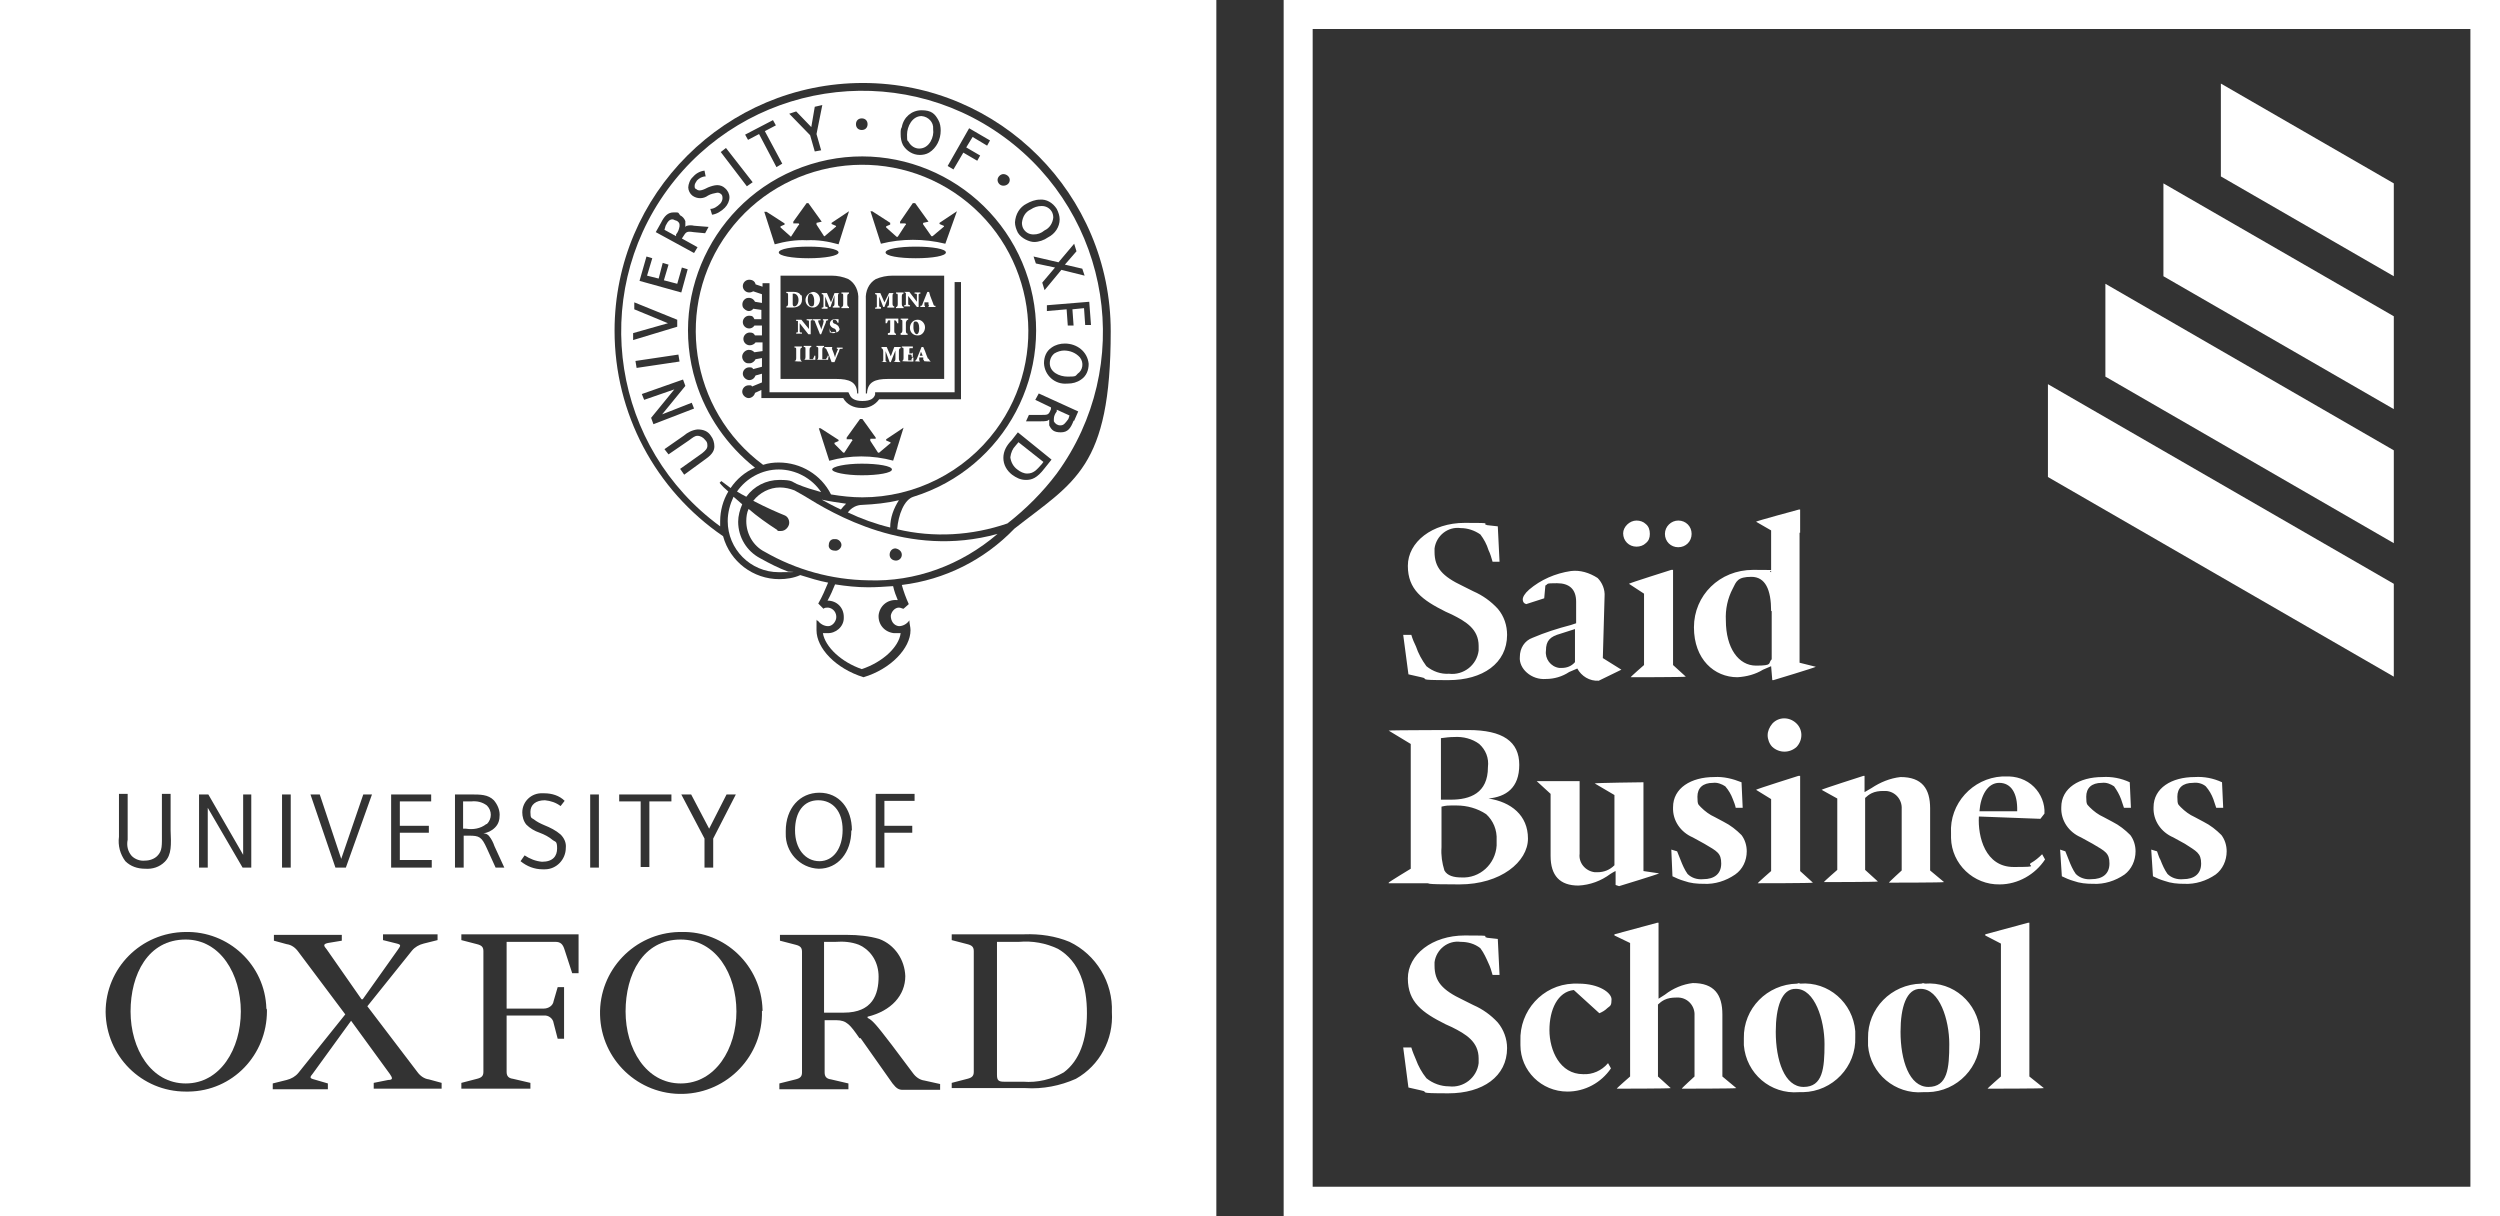
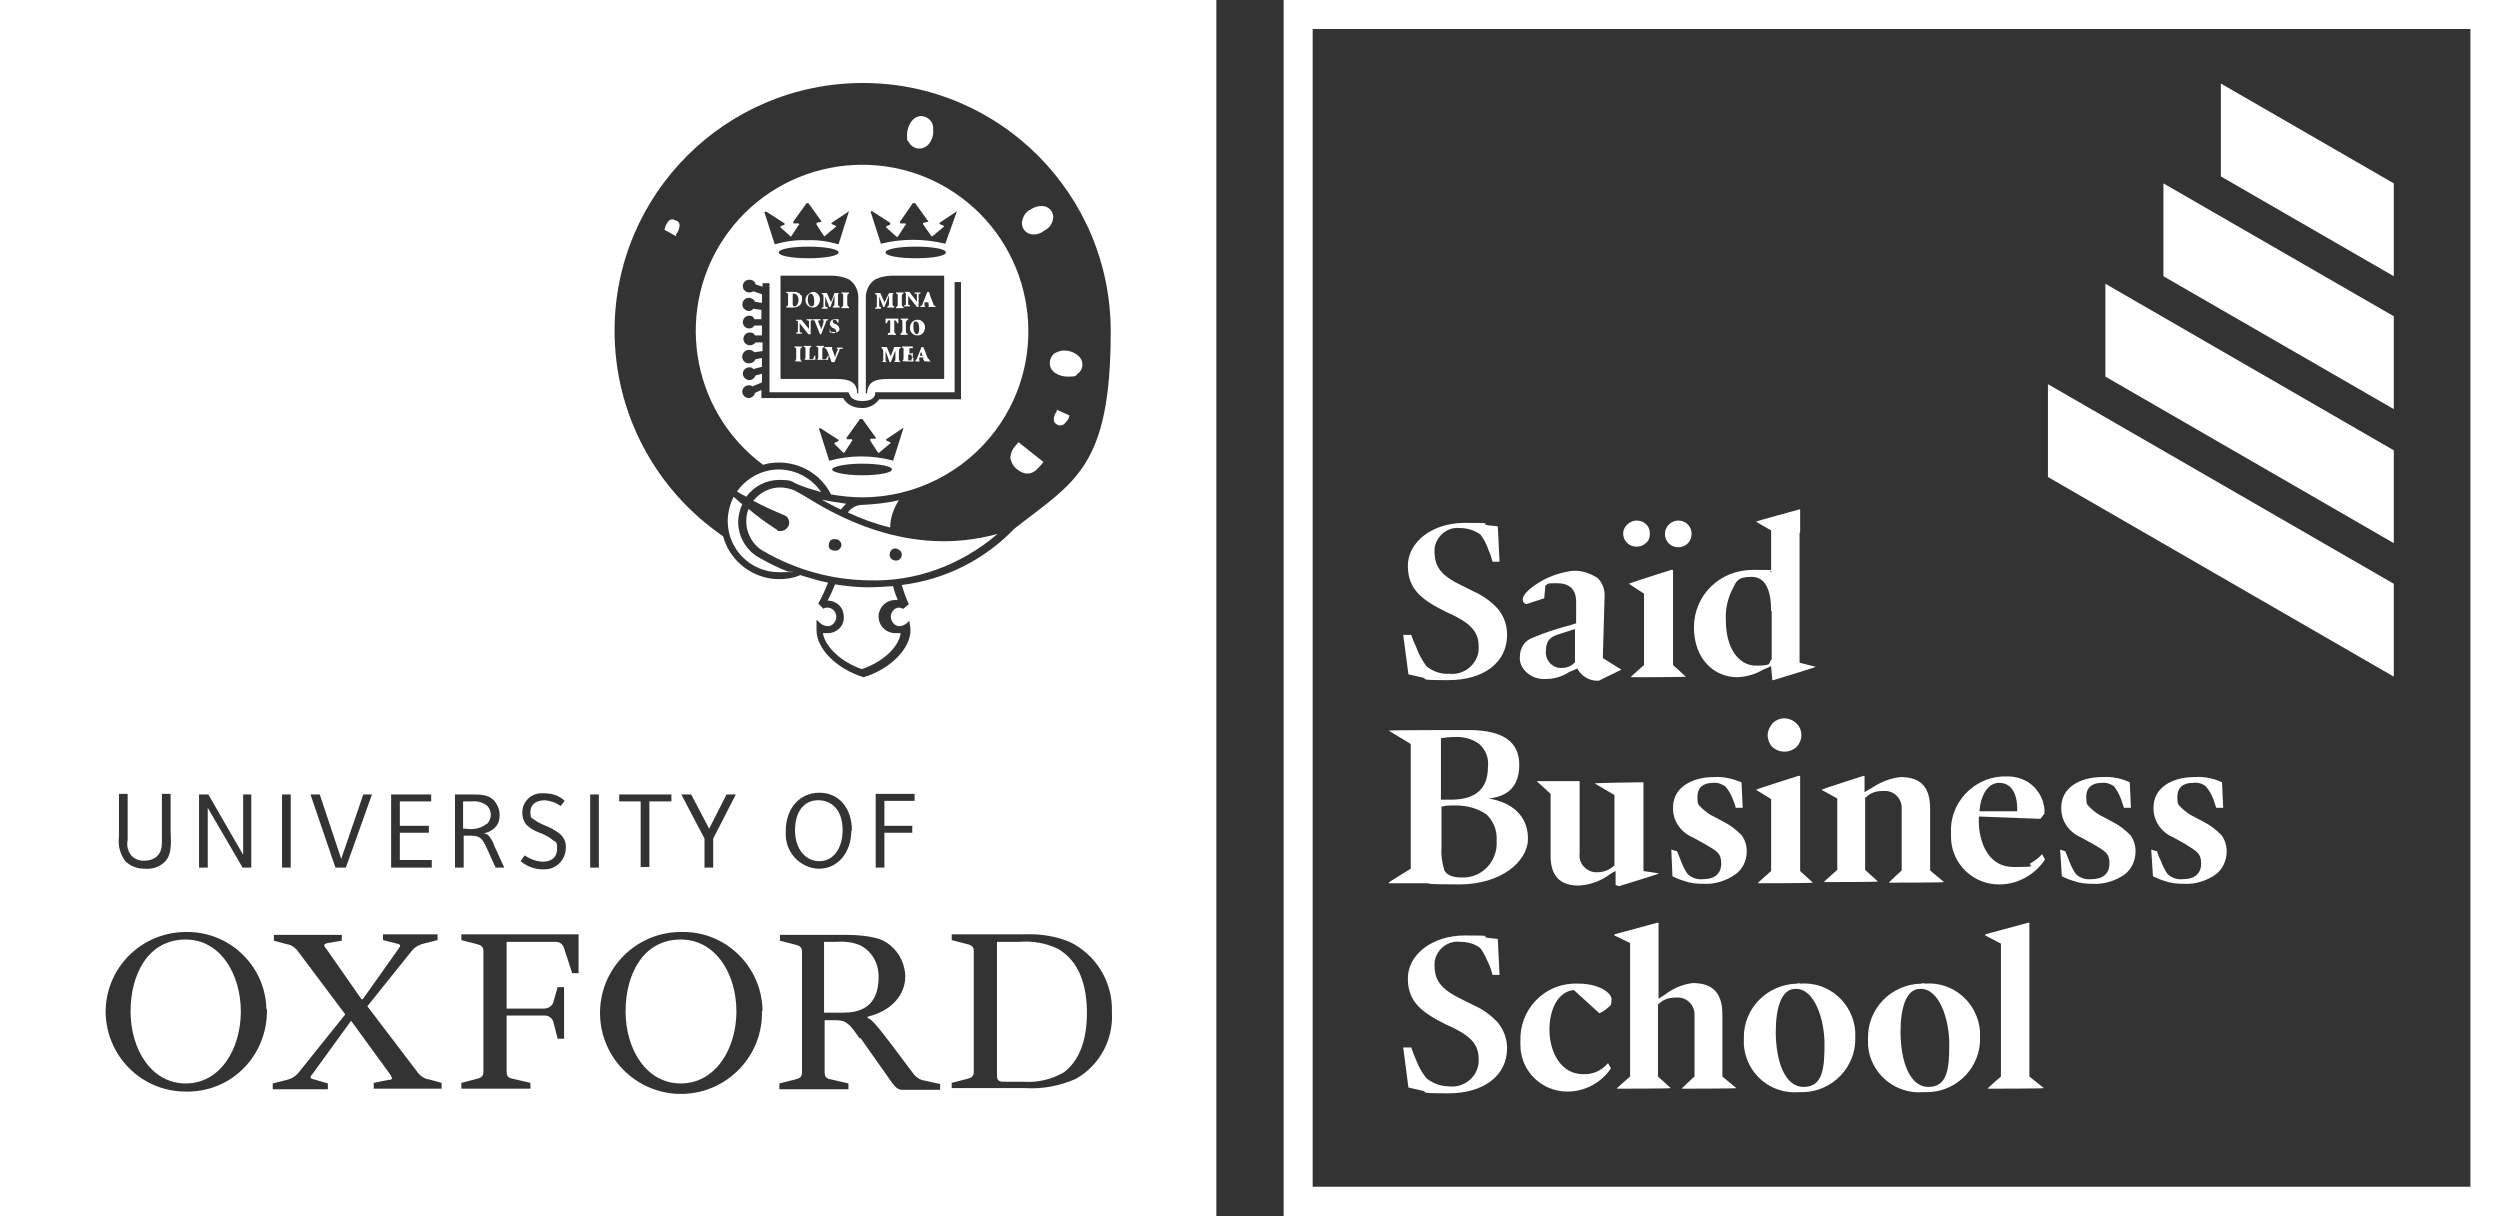
<svg xmlns="http://www.w3.org/2000/svg" id="katman_1" version="1.1" viewBox="0 0 430.8 209.6">
  <rect x="0" y="0" width="430.8" height="209.6" fill="#333333" stroke="none" />
  <defs>
    <style> .st0 { fill: #fff; } </style>
  </defs>
  <path class="st0" d="M32,161.9c-6.5,0-9.5,6-9.5,12.4s3.5,12.4,9.5,12.4,9.5-6,9.5-12.4-3.5-12.4-9.5-12.4Z" />
  <path class="st0" d="M151.4,168.3c0-2.4-1.2-4.5-3.4-5.5-1.3-.5-2.7-.6-4-.5h-2v12.2h3.4c5,0,6-3.2,6-6.2Z" />
  <path class="st0" d="M83.9,142c.9-.9.9-2.3,0-3.2-.8-.6-1.7-.8-2.7-.7h-1.4v4.7h.5c1.2.2,2.5,0,3.5-.8Z" />
  <path class="st0" d="M117.3,161.9c-6.5,0-9.5,6-9.5,12.4s3.5,12.4,9.5,12.4,9.6-6,9.6-12.4-3.5-12.4-9.6-12.4Z" />
  <path class="st0" d="M141.2,148.4c2.4,0,4-2.2,4-5.4s-1.7-5.1-4.2-5.1-4,2-4,5.2,1.8,5.3,4.2,5.3Z" />
  <path class="st0" d="M182.3,163.5c-2.1-1-4.4-1.4-6.7-1.2h-3.8v22.9c0,.9.2,1.2,1.2,1.2h3.3c2.5.2,4.9-.4,7-1.6,2.7-2,4-5.6,4-10.2s-1.2-8.9-5-11.1Z" />
  <path class="st0" d="M146.1,88.3c2.3,1.1,4.8,2,7.3,2.6,0-1.7.6-3.3,1.5-4.7-2.1.5-4.2.7-6.3.8-1,0-1.9.5-2.5,1.3Z" />
  <path class="st0" d="M144.9,87.8c.3-.4.6-.7.9-1-1.4-.2-2.8-.4-4.2-.7.9.5,2.2,1.2,3.3,1.7Z" />
  <path class="st0" d="M127,84.7c.5.3,1,.6,1.6.9,1.3-1.8,3.4-2.9,5.7-2.9s2.1.3,3,.7c1.4.6,2.8,1,4.2,1.4-1.6-2.4-4.4-3.9-7.3-3.9-2.9,0-5.6,1.5-7.2,3.8Z" />
  <path class="st0" d="M127.2,89.9c0-1,.3-2.1.7-3l-1.5-1.3c-.6,1.3-1,2.7-1,4.2,0,4.8,3.9,8.8,8.8,8.8s1.1-.1,1.6-.1c-1.6-.6-3.2-1.4-4.8-2.3-2.3-1.2-3.8-3.6-3.8-6.3Z" />
  <path class="st0" d="M0,0v209.6h209.6V0H0ZM148.7,14.3c23.6,0,42.7,19.2,42.7,42.8s-6.3,25.9-16.6,34c-5.2,5.4-12,8.8-19.4,9.7.3,1.1.7,2.2,1.2,3.3l-.9.8c-.2,0-.5-.2-.8-.2-.7,0-1.3.7-1.4,1.4,0,.9.5,1.7,1.4,1.8.7,0,1.4-.4,1.8-1,0,.6.2,1.1.2,1.7,0,3.1-3.4,6.7-8.1,8.1-4.8-1.5-8.1-5-8.1-8.1s0-1.2.2-1.7c.4.6,1.1,1,1.8,1,.7,0,1.3-.7,1.4-1.4.1-.9-.5-1.7-1.4-1.8-.3,0-.6,0-.8.2l-.9-.9c.7-1.2,1.2-2.4,1.7-3.6-1.6-.3-3.2-.8-4.8-1.3-1.1.5-2.4.7-3.6.7-4.5,0-8.5-3-9.7-7.4-11.7-8-18.7-21.2-18.7-35.4,0-23.6,19.2-42.7,42.8-42.7ZM157.2,142.3v1.2h-4.8v6h-1.5v-12.7h6.7v1.2h-5.2v4.3h4.8ZM146.7,143.1c0,3.8-2.3,6.6-5.6,6.6h0c-3.3-.1-5.8-2.9-5.7-6.1v-.4c0-3.9,2.4-6.6,5.8-6.6s5.6,2.7,5.6,6.5ZM117.4,136.9h1.7l3.1,5.9,3-5.9h1.6l-3.9,7.6v5h-1.5v-5l-4-7.6ZM106.7,138.1v-1.2h9v1.2h-3.8v11.3h-1.5v-11.3h-3.7ZM95.3,144.8c-.7-.6-1.5-1-2.3-1.3-.9-.3-1.7-.8-2.3-1.4-.5-.6-.7-1.4-.7-2.1,0-1.9,1.6-3.4,3.5-3.3h.3c1.3,0,2.6.4,3.5,1.3l-.7.9c-.8-.6-1.7-.9-2.7-1-1.6,0-2.5.8-2.5,2s.2,1,.6,1.3c.5.4,1.1.7,1.8,1,1,.4,2,.9,2.8,1.6.6.6,1,1.4.9,2.3,0,2-1.6,3.7-3.6,3.7h-.4c-1.4,0-2.7-.5-3.8-1.4l.7-1c.9.6,1.9,1,3,1.1,1.9,0,2.6-1,2.6-2.3s-.3-1.1-.7-1.4ZM67.4,149.5v-12.6h6.9v1.2h-5.4v4.2h5v1.2h-5v4.7h5.5v1.3h-7ZM55.1,136.9l3.7,11.1,3.8-11.1h1.5l-4.5,12.6h-1.8l-4.3-12.6h1.6ZM48.6,136.9h1.5v12.6h-1.5v-12.6ZM34.3,136.9h1.6l6,10.4v-10.4h1.4v12.6h-1.5l-6-10.3v10.3h-1.5v-12.6ZM20.5,144.2v-7.4h1.5v7.9c-.2,1,0,2,.7,2.8.6.6,1.5.9,2.3.8.8,0,1.6-.3,2.1-.8.9-.9.8-1.8.8-4v-6.7h1.5v6.3c.1,2.4.2,4.2-1,5.4-.9.9-2.1,1.3-3.4,1.2-1.3,0-2.5-.4-3.4-1.3-.9-1.2-1.3-2.7-1.1-4.2ZM32.5,188.1h-.5c-7.6,0-13.7-6.1-13.8-13.7,0-7.6,6.1-13.7,13.7-13.8,7.5-.2,13.8,5.7,14,13.2.1.1.1.2.1.4,0,7.6-5.9,13.8-13.5,13.9ZM76.1,187.6h-11.7v-1l2.5-.5c.9,0,.7-.4.3-1l-6.7-9.2-6.6,9.1c-.5.6-.6.8.2,1l2.4.7v1h-9.5v-1l2.4-.6c.8-.2,1.5-.6,2-1.2l8.1-10.1-8.1-10.8c-.5-.7-1.2-1.2-2-1.3l-2.2-.6v-1h11.7v1l-2.4.4c-.9.2-.7.5-.2,1.1l6,8.6h.2l6.1-8.6c.4-.6.6-.8-.2-1l-2.4-.6v-1h9.4v1l-2.4.6c-.8.2-1.5.6-2,1.2l-7.7,9.6,8.6,11.3c.5.7,1.2,1.2,2,1.3l2.2.6v1ZM78.4,136.9h2.7c1.7,0,3,0,4,1,.6.7,1,1.6,1,2.5s-.2,1.6-.8,2.2-1.3.9-2,1c.4,0,.8.2,1,.5.4.5.7,1.1.9,1.7l1.7,3.7h-1.5s-1.5-3.3-1.5-3.3c-.9-2-1.3-2.2-3.1-2.2h-.9v5.5h-1.5v-12.6ZM99.7,167.7h-1.1l-1.3-4c-.3-1-.7-1.4-1.6-1.4h-8.4v11.5h6.4c.8,0,1.6-.5,1.7-1.3l.7-2.4h1.1v8.9h-1.1l-.7-2.7c-.1-.8-.9-1.4-1.7-1.3h-6.4v9.7c0,.7.3,1.1,1.1,1.2l3,.7v1h-11.9v-1l2.7-.7c.8-.2,1.1-.5,1.1-1.2v-20.8c0-.7-.3-1-1.1-1.2l-2.7-.7v-1h20.2v6.7ZM103.2,149.5h-1.5v-12.6h1.5v12.6ZM131.3,174.2c.2,7.7-5.9,14.1-13.6,14.3s-14.1-5.9-14.3-13.6c-.2-7.7,5.9-14.1,13.6-14.3h.4c7.5-.2,13.8,5.8,14,13.4,0,0,0,.1,0,.2ZM162,187.8h-6.4c-.7,0-1.1-.2-1.8-1.1l-5.5-7.8h-.2c-1.6-2.3-2.2-3.1-4-3.1h-2v9c0,.7.3,1.1,1.1,1.2l3,.7v1h-11.9v-1l2.8-.7c.8-.2,1.1-.5,1.1-1.2v-20.8c0-.7-.3-1-1.1-1.2l-2.7-.7v-1h11.6c1.9,0,3.8.2,5.5.7,2.7,1,4.4,3.6,4.5,6.4,0,3.3-2.4,6-6.5,7v.2c.8.4,1.3.9,4.2,4.7l3.6,4.8c.5.7,1.2,1.2,2,1.3l2.7.6v1ZM185.4,185.9c-2.7,1.2-5.7,1.8-8.7,1.6h-12.7v-.9l2.7-.7c.8-.2,1.1-.5,1.1-1.2v-20.8c0-.7-.3-1-1.1-1.2l-2.7-.7v-1h12.5c2.7-.1,5.4.3,7.8,1.3,4.6,2.2,7.5,7,7.3,12.1.3,4.7-2.1,9.2-6.2,11.5Z" />
  <path class="st0" d="M149.6,101.2c-1.9,0-3.8-.2-5.7-.5-.4,1-.8,1.9-1.3,2.8,1.6,0,2.8,1.2,2.8,2.8v.2c0,1.5-1.4,2.7-2.9,2.6h-.7c.4,2.4,3.2,5,6.7,6.2,3.6-1.2,6.4-3.8,6.7-6.2h-1.2c-1.6-.2-2.7-1.5-2.6-3.1.2-1.6,1.5-2.7,3.1-2.6h.2c-.3-.7-.6-1.5-.8-2.4-1.4.1-2.9.2-4.3.2Z" />
  <path class="st0" d="M425.7,5v199.5h-199.5V5h199.5M430.8,0h-209.6v209.6h209.6V0Z" />
  <path class="st0" d="M352.9,82.2l59.6,34.4v-16l-59.6-34.4s0,16,0,16ZM362.8,64.9l49.7,28.7v-16l-49.7-28.7v16ZM372.8,47.6l39.7,22.9v-16l-39.7-22.9v16ZM382.7,14.4v16l29.8,17.2v-16s-29.8-17.2-29.8-17.2Z" />
  <path class="st0" d="M241.8,109.4h1.4c.2.7.5,1.4.8,2,.4,1.2,1,2.3,1.8,3.4,1.1.9,2.5,1.4,3.9,1.3,2.5.3,4.8-1.5,5.1-4v-.8c0-2.9-2.2-4.2-4.6-5.4l-1.1-.5c-4-2-6.5-3.8-6.5-7.9s4.2-7.4,9.8-7.4,2.6.1,3.9.4l1.8.2.3,6.1h-1.2c-.2-.7-.4-1.4-.7-2-.3-1-.8-1.9-1.4-2.7-1-.7-2.2-1.1-3.4-1.1-2.2-.3-4.2,1.3-4.5,3.5v.6c0,2.7,1.3,4.2,4.9,5.9l1.8.9c1.6.7,3,1.7,4.2,3,1.1,1.3,1.6,2.9,1.6,4.5,0,4.9-4.2,7.8-10.1,7.8s-3.1-.2-4.7-.5l-2.2-.5-.9-6.8ZM275.5,117.3c-1.6.1-3-.8-3.7-2.1l-1.4.6c-1.2.8-2.6,1.2-4,1.2-1.2.1-2.4-.3-3.3-1.1-.8-.7-1.3-1.7-1.2-2.7,0-1.5.8-2.8,2.2-3.3,2.1-.9,4.3-1.6,6.6-2.2l.9-.3v-3.7c0-2.2-1.2-3.2-3.3-3.2s-1.4.1-2,.4l-.2,2.2-3.1,1c-.4-.1-.6-.4-.6-.8s.3-1,1.1-1.7c2-1.7,4.5-2.8,7.2-3.2,1.6-.2,3.2.3,4.6,1.2.8.8,1.3,2,1.2,3.2l-.3,10.6,3.2,2-3.9,1.9ZM268.9,109.2c-1.8.5-2.5,1.2-2.5,2.9-.2,1.4.8,2.8,2.3,3h.4c.9,0,1.7-.3,2.3-1v-5.7l-2.5.8ZM282,89.7c.6,0,1.2.2,1.6.6.5.4.7,1,.7,1.7s-.2,1.2-.7,1.6c-.4.4-1,.6-1.6.6-1.3,0-2.3-1-2.3-2.3,0-1.1,1.1-2.2,2.3-2.2ZM280.7,100.6h0c0-.1,7.3-2.4,7.3-2.4h.3v16.4l2.2,2h0c0,.1-9.5.1-9.5.1h0c0-.1,2.3-2.1,2.3-2.1v-12.3l-2.6-1.7ZM289.2,89.7c1.3,0,2.3,1,2.3,2.3s-1,2.3-2.3,2.3h0c-1.3,0-2.3-1-2.3-2.3s1.1-2.3,2.3-2.3ZM310.1,91.8v22.4l2.8.7h0c0,.1-7.3,2.3-7.3,2.3h-.2l-.2-2.4-1.4.6c-1.3.8-2.8,1.2-4.4,1.3-4,0-7.5-3.1-7.5-8.6s4.4-9.9,10.2-9.9,2.1.1,3.1.4v-7.2l-2.6-1.5h0c0-.1,7.4-2.1,7.4-2.1h.2v4ZM305.2,105.3c0-3.7-1-5.9-3.4-5.9s-2.6.8-3.2,2c-.9,1.7-1.3,3.6-1.2,5.5,0,4.8,2.2,7.8,5.2,7.8s2-.4,2.7-1.1v-8.3h-.1ZM239.3,152.1h0c0-.1,3.8-2.4,3.8-2.4v-21.5l-3.8-2.3h0c0-.1,13.7-.1,13.7-.1,6,0,8.8,2,8.8,6s-2.3,5.5-5.3,5.8c3.9.6,6.8,2.9,6.8,6.9s-4.7,7.9-11.8,7.9-4.5-.2-5.8-.2h-6.4ZM254.9,128.2c-1.2-.9-2.8-1.3-4.3-1.2-.8,0-1.5.1-2.3.2v10.6h1.7c3.3,0,6.4-1.1,6.4-5.6.2-1.6-.4-3-1.5-4h0ZM256.1,140.3c-1.5-1-3.3-1.5-5.1-1.5s-1.7,0-2.6.2v7c-.1,1.4.1,2.7.5,4,.5.9,1.6,1.2,2.9,1.2,3.2.2,5.9-2.3,6.1-5.5v-.9c.1-1.8-.6-3.4-1.8-4.5h0ZM285.9,150.5h0c0,.1-6.9,2.2-6.9,2.2l-.6-.2v-2.4c-.1,0-.9.5-.9.5-1.6,1.2-3.5,1.9-5.5,2-3.2,0-4.8-1.7-4.8-5.1v-10.7l-2.4-2.2h7.4c0-.1,0,12.5,0,12.5-.2,1.6,1,3,2.6,3.2h.5c1.1,0,2.1-.4,2.9-1.2v-12.1l-3.4-2h0c0-.1,8.4-.2,8.4-.2v15.3l2.7.4ZM289,146.7c.2.5.4,1,.6,1.5.3.8.7,1.7,1.2,2.4.7.7,1.7,1,2.7.9,1.9,0,3.1-.9,3.1-2.7s-.7-2.1-2.9-3.4l-2-1.1c-2.1-.9-3.5-2.9-3.4-5.2,0-3.3,3.1-5.2,7.1-5.2,1.6-.1,3.2.3,4.7.9l.2,4.4h-1.2c-.1-.5-.3-1-.5-1.5-.3-.8-.7-1.5-1.3-2.2-.6-.4-1.4-.7-2.1-.6-1.8,0-2.7.9-2.7,2.4s.2,1.3.6,1.8c.7.7,1.5,1.3,2.4,1.7l1.5.8c1.2.6,2.2,1.4,3.1,2.3.6.8.9,1.8.9,2.8,0,1.6-.7,3.1-2,4-1.6,1.1-3.5,1.7-5.4,1.6-1.2,0-2.3-.1-3.4-.5-.7-.2-1.4-.5-2-.8l-.2-4.6,1,.3ZM302.6,136.1h0c0-.1,7.3-2.4,7.3-2.4h.3v16.4l2.2,2h0c0,.1-9.5.1-9.5.1h0c0-.1,2.3-2.1,2.3-2.1v-12.4l-2.6-1.6ZM305.4,124.7c1.1-1.2,2.9-1.2,4.1-.1,1.2,1.1,1.2,2.9.1,4.1h0c-1.2,1.1-3,1.1-4.2,0-.5-.5-.8-1.3-.8-2,0-.7.3-1.4.8-2ZM313.9,136.1h0c0-.1,7.2-2.4,7.2-2.4h.2v2.8l1.2-.7c1.5-1,3.2-1.7,5-1.9,3.7,0,5.1,2,5.1,5.4v10.7l2.4,2h0c0,.1-9.5.1-9.5.1h0c0-.1,2.2-2.1,2.2-2.1v-10.6c.1-1.6-1.1-3-2.7-3.1h-.5c-.7,0-1.4.1-2,.4-.4.2-.8.5-1.1.8v12.4l2.2,2h0c0,.1-9.3.1-9.3.1h0c0-.1,2.3-2.1,2.3-2.1v-12.3l-2.7-1.5ZM351.6,141.1l-10.6-.4c-.2,3.5,1.1,8.7,6,8.7s2.1-.2,3-.7c.7-.4,1.3-.9,1.9-1.5l.5.9c-1.7,2.6-4.7,4.3-7.8,4.3-4.5.1-8.3-3.5-8.4-8v-.8c-.3-5.1,3.7-9.5,8.8-9.8h.5c1.9-.1,3.7.5,5,1.8,1.2,1.2,1.9,2.9,1.8,4.6l-.7.9ZM347.6,139.8c.1-3.2-1.1-4.9-3.1-4.9s-3.2,2.2-3.4,4.9h6.5ZM355.9,146.7c.2.5.4,1,.6,1.5.3.8.7,1.7,1.2,2.4.7.7,1.7,1,2.7.9,1.9,0,3.1-.9,3.1-2.7s-.7-2.1-2.9-3.4l-2-1.1c-2.1-.9-3.5-2.9-3.4-5.2,0-3.3,3.1-5.2,7.1-5.2,1.6-.1,3.2.2,4.7.9l.2,4.4h-1.2c-.2-.5-.3-1-.5-1.5-.3-.8-.7-1.5-1.2-2.2-.6-.4-1.3-.7-2.1-.6-1.8,0-2.7.9-2.7,2.4s.2,1.3.6,1.8c.7.7,1.5,1.3,2.4,1.7l1.5.8c1.2.6,2.2,1.4,3.1,2.3.6.8.9,1.8.9,2.8,0,1.6-.7,3.1-1.9,4-1.6,1.1-3.5,1.7-5.4,1.6-1.2,0-2.3-.1-3.4-.5-.7-.2-1.4-.5-2-.8l-.3-4.6.9.3ZM371.7,146.7c.2.5.3,1,.6,1.5.3.8.7,1.7,1.2,2.4.7.7,1.7,1,2.7.9,1.9,0,3.1-.9,3.1-2.7s-.8-2.1-2.8-3.4l-2-1.1c-2.1-.9-3.5-2.9-3.4-5.2,0-3.3,3.1-5.2,7.1-5.2,1.6-.1,3.2.2,4.7.9l.2,4.4h-1.2c-.2-.5-.3-1-.5-1.5-.3-.8-.7-1.5-1.3-2.2-.6-.5-1.4-.7-2.2-.6-1.8,0-2.7.9-2.7,2.4s.2,1.3.6,1.8c.7.7,1.5,1.3,2.4,1.7l1.5.8c1.2.6,2.2,1.4,3.1,2.3.6.8.9,1.8.9,2.8,0,1.6-.7,3.1-1.9,4-1.6,1.1-3.5,1.7-5.4,1.6-1.2,0-2.3-.1-3.4-.5-.7-.2-1.4-.5-2-.8l-.3-4.6,1,.3ZM241.8,180.5h1.4c.2.7.5,1.4.8,2.1.4,1.1,1,2.2,1.8,3.2,1.1.9,2.5,1.4,3.9,1.4,2.5.3,4.8-1.5,5.1-4v-.8c0-2.9-2.2-4.2-4.6-5.4l-1.1-.5c-4-2-6.5-3.8-6.5-7.9s4.2-7.4,9.8-7.4,2.6.1,3.9.4l1.8.2.3,6.2h-1.2c-.2-.7-.4-1.4-.7-2-.4-.9-.8-1.8-1.4-2.6-1-.8-2.2-1.1-3.4-1.1-2.2-.3-4.2,1.3-4.5,3.5v.6c0,2.7,1.3,4.2,4.9,5.9l1.8.9c1.6.7,3,1.7,4.2,3,1,1.2,1.6,2.8,1.6,4.4,0,4.9-4.2,7.8-10.1,7.8s-3.1-.2-4.7-.5l-2.2-.5-.9-6.9ZM277,173.7c-.4.4-.9.7-1.4.9l-4.4-4c-2.8.3-4.2,3.4-4.2,6.9s1.8,7.6,5.8,7.6c1.6.1,3.2-.6,4.3-1.9l.5.9c-1.7,2.5-4.5,4-7.5,4-4.5,0-8.1-3.6-8.1-8v-.7c-.2-5.2,3.8-9.7,9.1-9.9h.9c3.6,0,5.7,1.6,5.7,2.7s-.2,1.1-.7,1.5ZM278.2,161.2v-.2l7.4-2h.2v13.1l1.1-.7c1.4-1.1,3.1-1.8,4.8-2,3.7,0,5.1,2,5.1,5.4v10.7l2.4,2h0c0,.1-9.4.1-9.4.1h0c0-.1,2.2-2.1,2.2-2.1v-10.5c.1-1.6-1.1-3-2.7-3.1h-.5c-.7,0-1.4.1-2,.4-.4.2-.8.5-1.1.8v12.4l2.2,2h0c0,.1-9.3.1-9.3.1h0c0-.1,2.3-2.1,2.3-2.1v-23l-2.7-1.3ZM310.2,169.5c4.9-.4,9.1,3.3,9.5,8.2v1c.2,5.1-3.9,9.4-9,9.5h-.7c-4.9.4-9.1-3.2-9.5-8.1v-1.2c-.1-5.1,4-9.3,9.2-9.4.2-.1.3-.1.5,0ZM306,177.8c0,4.9,1.5,9.5,4.8,9.5s3.6-3.2,3.6-7.4-1.7-9.5-4.9-9.5c-2.5-.1-3.5,3.2-3.5,7.4ZM331.7,169.5c4.9-.4,9.1,3.3,9.5,8.2v1c.2,5.1-3.9,9.4-9,9.5h-.8c-4.8.4-9.1-3.2-9.5-8v-1.3c-.1-5.1,4-9.3,9.2-9.4.2-.1.4-.1.6,0ZM327.5,177.8c0,4.9,1.5,9.5,4.8,9.5s3.6-3.2,3.6-7.4-1.7-9.5-4.9-9.5c-2.5-.1-3.5,3.2-3.5,7.4ZM352.2,187.5h0c0,.1-9.7.1-9.7.1h0c0-.1,2.3-2.1,2.3-2.1v-22.9l-2.7-1.4v-.2l7.4-2h.2v26.5l2.5,2Z" />
  <g>
    <path class="st0" d="M183.4,60.4c-.6,0-1.2.2-1.7.5-.5.4-.8,1-.8,1.7,0,1.5,1.6,2.3,3.1,2.3s1.3-.1,1.7-.5h0c.9-.6,1.1-1.9.4-2.8-.7-.8-1.7-1.2-2.8-1.2Z" />
    <path class="st0" d="M181.5,37.5c0-.4-.1-.8-.3-1.1-.4-.6-1-.9-1.7-.9s-1.3.2-1.9.6c-.9.4-1.4,1.3-1.5,2.3,0,.4.1.8.3,1.1.4.6,1,.9,1.7.9s1.3-.2,1.9-.7c.9-.4,1.4-1.3,1.5-2.2Z" />
    <path class="st0" d="M160.8,22.2c.1-1.1-.8-2.1-2-2.2-1.6,0-2.5,1.8-2.5,3.2s.1.9.3,1.3c.4.7,1.1,1.1,1.8,1.1,1.8,0,2.6-2.1,2.4-3.3h0Z" />
    <path class="st0" d="M116.5,38c-.2,0-.4-.2-.6-.2-.5,0-.8.3-1.2,1.1l-.2.7,2,1.1v-.3c.4-.5.5-.9.6-1.4v-.3c0-.3-.3-.6-.6-.7Z" />
-     <path class="st0" d="M173,23.6c-18.5-13.5-44.5-9.4-58,9.1s-9.4,44.5,9.1,58v-.9c0-1.8.5-3.6,1.4-5.1-.6-.5-1.1-1-1.5-1.5l.3-.3c.5.4,1.1.8,1.6,1.2,1-1.5,2.5-2.8,4.2-3.5-4.8-3.8-8.4-9-10.2-14.8-4.9-15.8,4-32.6,19.8-37.5,15.8-4.9,32.6,4,37.5,19.8,4.9,15.8-4,32.6-19.8,37.5-1.6.5-2.6,3.1-2.8,5.6,6.3,1.5,12.9,1.1,19-1,3.2-2.5,6.1-5.4,8.5-8.6,13.5-18.5,9.4-44.5-9.1-58ZM188,56h-1l-.2-2.9-2,.2.2,2.8h-1l-.2-2.8-3.4.3v-1c0,0,7.3-.6,7.3-.6l.3,4ZM111.4,44.2l1,.3-.9,3,2,.5.7-2.7,1,.3-.8,2.7,2.3.6.8-2.8,1,.3-1.1,4-7.2-2,1.2-4.2ZM109.1,57.4l6-1.7-5.8-2.4v-1.2l7.4,3v1.2l-7.6,2.3v-1.2ZM109.5,62.2l7.4-1.1.2,1.2-7.4,1.1-.2-1.2ZM120.2,74c1,0,1.8.3,2.3,1.1.4.5.6,1.2.6,1.8s-.2,1.3-1.5,2.2l-3.7,2.7-.7-1,3.8-2.7c.6-.5.9-.8.9-1.3s-.1-.7-.4-1c-.3-.4-.8-.7-1.3-.7s-.8.3-1.5.8l-3.5,2.4-.7-.9,3.3-2.3c.7-.6,1.5-1,2.4-1.1ZM119.2,69.4l.4,1-7,2.7-.4-1.1,4-4.9-5.2,1.8-.4-1,7.1-2.5.4,1.1-4,4.9,5.1-2ZM121.6,40.2l-2.1-.2c-1.2-.2-1.3,0-1.8.8l-.2.3,2.7,1.5-.6,1-6.6-3.6.9-1.6c.6-1.2,1.2-1.8,2.2-1.8s.7,0,1.1.5c.4.2.7.5.9,1,0,.2,0,.4,0,.6v.4c.1-.1.2-.2.3-.2.4-.1.8-.1,1.2,0l2.5.2-.6,1.1ZM124.9,35.8c-.6.6-1.4,1.1-2.2,1.2l-.3-1c.6,0,1.2-.4,1.7-.9.2-.2.4-.6.4-.9s0-.6-.3-.8-.4-.2-.6-.2c-.5.1-1.1.2-1.6.5-.8.6-1.9.6-2.7,0-.4-.3-.7-.9-.7-1.4s.3-1.4.8-1.8c.5-.6,1.2-1,2-1.1l.2,1c-.6,0-1.1.3-1.5.7-.2.3-.4.6-.4.9s0,.5.3.6c.5.5,1.4,0,2-.3.5-.2,1.1-.4,1.6-.4s1,.2,1.3.5c.5.4.8,1,.8,1.6s-.3,1.3-.8,1.8ZM128.7,32.1l-4.5-5.9.9-.7,4.6,5.9-1,.7ZM133.8,28.8l-3-5.7-1.9,1-.5-.9,4.8-2.5.5.9-1.9,1,3,5.6-1,.6ZM141.5,25.9l-1.1.2-.8-2.8-3.6-3.7,1.2-.4,2.6,2.7.6-3.5,1.3-.3-1,5,.8,2.8ZM148.5,22.4c-.6,0-1-.4-1-1s.4-1,1-1,1,.4,1,1-.4,1-1,1ZM160.1,26.3c-.5.3-1.1.4-1.6.4-1.2,0-2.3-.7-2.9-1.7-.3-.6-.4-1.2-.4-1.9s0-.8.2-1.2c.3-1.7,1.7-2.9,3.4-2.9s2.3.6,2.9,1.7c.3.5.4,1.2.4,1.8,0,1.5-.7,3-2,3.8ZM170.1,25.1l-2.5-1.5-1.1,1.8,2.4,1.4-.5.9-2.4-1.4-1.7,2.9-1-.6,3.7-6.5,3.6,2.1-.5.9ZM172.9,32c-.6,0-1-.5-1-1s.5-1,1-1,1.1.4,1.1,1-.5,1-1.1,1ZM175.4,40.1c-.3-.6-.5-1.2-.5-1.8.1-1.4.8-2.6,2-3.2.7-.4,1.5-.7,2.3-.7,1.1-.1,2.2.5,2.9,1.6.3.6.5,1.2.5,1.8,0,1.3-.8,2.5-2,3.1-.7.5-1.6.8-2.4.8s-2.2-.6-2.8-1.6ZM178.5,45.4l-.4-1.2,4.3,1,2.7-3.2.4,1.3-2,2.3,3,.7.4,1.2-4-1-2.9,3.5-.4-1.3,2.2-2.6-3.3-.7ZM180,80.7c-1.3,1.7-2.2,2-3.2,2s-1.7-.4-2.4-.9c-.9-.7-1.5-1.7-1.5-2.9,0-1.2.6-2.2,1.4-3l1.1-1.4,5.8,4.7-1.2,1.5ZM185,72.5c-.5,1.3-1,2-2.2,2s-1.6-.4-2-1.2c0-.3,0-.5,0-.8v-.2l-.3.2c-.4.1-.8.1-1.2.1h-2.5l.5-1.1h2.1c1.2,0,1.3,0,1.7-1v-.3c0,0-2.7-1.3-2.7-1.3l.6-1.1,6.8,3.1-.7,1.6ZM186.3,65.4c-.7.5-1.5.7-2.3.7h-.1c-2.1.2-3.9-1.4-4-3.5,0-1.1.4-2.1,1.3-2.7.7-.5,1.5-.7,2.3-.7,2.1,0,3.9,1.4,4.1,3.5,0,1.1-.4,2.1-1.3,2.7Z" />
    <path class="st0" d="M182.7,73.3c.6,0,.8-.3,1.4-1.1l.2-.6-2.2-1v.3c-.3.4-.5.8-.5,1.3v.4c.2.4.6.7,1.1.7Z" />
    <path class="st0" d="M174.1,78.8c.1.8.5,1.6,1.2,2.1.5.4,1.1.7,1.7.7,1.1,0,1.6-.6,2.5-1.6l.3-.4-4.3-3.4-.5.6c-.5.5-.8,1.2-.9,2Z" />
  </g>
  <path class="st0" d="M138.5,85.4l-1.6-.9c-.8-.3-1.6-.5-2.5-.5-1.8,0-3.5.9-4.6,2.3,2.3,1.2,4.4,2.1,5.4,2.5.5.2.8.7.8,1.3s-.6,1.4-1.4,1.4-.5,0-.7-.2c-1.7-1.1-3.4-2.3-4.9-3.6-.3.6-.4,1.4-.4,2.1,0,2.2,1.2,4.3,3.2,5.3,5.4,3.1,11.5,4.8,17.8,4.9,8.1.3,16-2.6,22.3-8-15.5,4.3-28.4-3.5-33.4-6.6ZM144,94.9c-.6,0-1.1-.2-1.2-.8,0-.6.2-1.1.8-1.2h.4c.5,0,1,.5,1,1s-.5,1-1,1ZM154.4,96.6c-.6,0-1.1-.4-1.1-1s.4-1.1,1-1.1c.6.1,1.1.5,1.1,1.1s-.5,1-1,1Z" />
  <path class="st0" d="M141.2,55.2h.2v-.2h-1.3v.2c.2,0,.3,0,.4.4l.8,2h.2c.3-.8.8-2,.8-2,0-.4.2-.4.4-.4v-.2h-.9v.2h0c.1,0,.2,0,.1.3,0,.2-.3,1-.4,1.3,0-.4-.5-1.2-.5-1.4s0-.2.1-.2Z" />
  <path class="st0" d="M143.4,57.4c0,0,.2,0,.3,0s.2,0,.3-.2c-.1,0-.3,0-.4,0h-.2Z" />
  <path class="st0" d="M143,56.8v-.2c-.1,0,0,.7,0,.7h.2c0,.1.1.1.2.1-.2-.2-.4-.5-.4-.6Z" />
  <path class="st0" d="M146.3,52.9q-.3-.1-.3-.5v-1.3q0-.5.3-.5v-.2h-1.3v.2c.3,0,.3,0,.3.5v1.3q0,.5-.3.5v.2h1.3v-.2Z" />
  <path class="st0" d="M144.6,56.6c0-.4-.3-.6-.7-.8-.2,0-.4-.2-.4-.4s0-.3.3-.3c.3,0,.5.3.5.5h.2v-.6h-.6c-.6,0-.9.4-.9.8s.4.7.7.8c.2,0,.4.3.4.5s0,.2,0,.2c.4-.1.6-.4.6-.7Z" />
  <path class="st0" d="M142.6,52.9c-.4,0-.4-.1-.4-.2v-1.6l.7,1.8h.2l.7-2v1.4q0,.5-.3.5v.2h1.2v-.2q-.3,0-.3-.5v-1.3q0-.5.3-.5h0c0,0-.9,0-.9,0l-.6,1.6-.7-1.6h-.9v.2c.3,0,.3.1.3.6v1.5c0,.2-.1.2-.3.2v.2h1v-.2Z" />
  <path class="st0" d="M142.4,61.9c0,0-.3,0-.4,0h-.3v-1.6q0-.5.3-.5v-.2h-1.3v.2c.3,0,.3,0,.3.5v1.2q0,.5-.3.5h0c0,0,2,0,2,0,0-.3.1-.5.1-.7h-.2c0,.2,0,.3-.2.4Z" />
  <path class="st0" d="M145.2,60.1v-.2h-1v.2h.1c0,0,.2,0,0,.3,0,0-.4.9-.4,1.2-.1-.4-.4-1.2-.5-1.4q-.1-.2,0-.2h0v-.2h-1.3v.2c.2,0,.3.1.4.4.2.3.5,1.3.8,2h.5c.3-.7.6-1.5.8-1.9,0-.4.2-.4.4-.4Z" />
  <path class="st0" d="M136.9,59.9c.3,0,.3,0,.3.5v1.3q0,.5-.3.5h0c0,.1,1.3.1,1.3.1h0q-.3-.2-.3-.6v-1.3q0-.5.3-.5v-.2h-1.3v.2Z" />
  <path class="st0" d="M140.2,61.9c-.1,0-.3,0-.4,0h-.3v-1.6q0-.5.3-.5v-.2h-1.3v.2c.3,0,.3,0,.3.5v1.2q0,.5-.3.5h0c0,0,2,0,2,0,0-.2,0-.6,0-.7h-.2c0,.2,0,.3-.2.4Z" />
  <path class="st0" d="M137.8,57.2v-1.5l1.5,1.9h.4v-2.2c0-.2,0-.2.3-.2v-.2h-1v.2c.3,0,.4,0,.4.2v1.3l-1.3-1.6h-.9v.2c0,0,.3,0,.3,0v1.8c0,.2-.1.2-.3.2v.2h1v-.2c-.3,0-.4,0-.4-.2Z" />
  <path class="st0" d="M157.2,62c0,.1-.3.1-.4.1h-.3v-1h.2c.4,0,.4,0,.4.4h.2v-.9h0c0,.3-.1.3-.4.3h-.2v-.8c0-.1.1-.1.2-.1h.4c0,.1,0,.3,0,.4h0v-.7h-1.9v.2c.3,0,.3,0,.3.5v1.3q0,.5-.3.5h0c0,.1,2,.1,2,.1,0-.2,0-.5,0-.7h-.2c0,0-.1.3-.2.4Z" />
  <path class="st0" d="M153.5,61.4l-.7-1.6h-.9v.2q.3.1.3.6v1.5c0,.2-.1.2-.3.2h0c0,.1,1,.1,1,.1h0c-.3-.1-.3-.2-.3-.3v-1.6l.7,1.9h.2l.8-2v1.4q0,.5-.3.5h0c0,.1,1.2.1,1.2.1h0q-.3-.2-.3-.6v-1.3q0-.5.3-.5v-.2h-1.1l-.6,1.6Z" />
  <path class="st0" d="M159.9,61.8c-.2-.4-.3-.8-.5-1.3l-.3-.7h-.3l-.8,2q-.2.4-.4.4h0c0,.1.9.1.9.1h0c0-.1,0-.1,0-.1q-.1,0-.1-.2v-.4h.7v.4q.3.2,0,.2h0,.1c0,.1,1.2.1,1.2.1h0q-.2-.1-.4-.5ZM158.5,61.3l.2-.7.3.7h-.5Z" />
  <path class="st0" d="M154.6,55.7h.2v-.8h-2.2v.8h.2c.2-.2.1-.3.2-.4,0-.1,0-.1.4-.1v1.7c0,.5-.1.5-.4.5v.3h1.4v-.2q-.3,0-.3-.5v-1.8c.1,0,.2,0,.3.1s.2.3.2.4Z" />
  <path class="st0" d="M155.2,57.4v.3h1.2v-.2q-.3,0-.3-.5v-1.4q.1-.5.4-.5v-.2h-1.3v.2c.3,0,.3,0,.3.5v1.3q0,.5-.3.5Z" />
  <path class="st0" d="M151.8,52.9c-.3,0-.3-.1-.3-.2v-1.6l.7,1.8h.2l.8-2v1.4q0,.5-.3.5v.2h1.2v-.2q-.3,0-.3-.5v-1.3q0-.5.3-.5h0c0,0-.9,0-.9,0l-.8,1.6-.7-1.6h-.9v.2c.3,0,.3.1.3.6v1.5c0,.2-.1.2-.3.2v.2h1v-.2Z" />
  <path class="st0" d="M158.5,52.9h.9v-.2h-.1q0,0,0-.2v-.4h.7v.4q.2.2,0,.2h0v.2h1.2v-.2c-.2,0-.3,0-.4-.4l-.5-1.3-.2-.7h-.3l-.8,2c-.1.4-.2.4-.4.4v.2Z" />
  <path class="st0" d="M155.7,52.9q-.3-.1-.3-.5v-1.3q0-.5.3-.5v-.2h-1.3v.2c.3,0,.3,0,.3.5v1.3q0,.5-.3.5v.2h1.3v-.2Z" />
  <path class="st0" d="M156.9,52.6c-.3,0-.4-.1-.4-.2v-1.4l1.5,1.9h.3v-1.4c0-.2,0-.5,0-.7s.1-.2.3-.2v-.2h-1v.2c.3,0,.4,0,.4.2v1.2l-1.3-1.7h-.9c.1.1.2.1.3.2v1.9c0,.2-.1.2-.3.2v.2h1v-.2Z" />
  <path class="st0" d="M158.2,55.1h-.1c-.8,0-1.3.7-1.3,1.4h0c0,.8.6,1.3,1.3,1.3h.1c.7,0,1.2-.7,1.2-1.4s-.6-1.3-1.2-1.3ZM158,57.6c-.3,0-.6-.5-.6-1.2h0c0-.8,0-1,.4-1s.6.5.6,1.2-.2,1-.5,1Z" />
  <path class="st0" d="M165.6,34c-12.7-9.4-30.7-6.7-40.1,6-9.4,12.7-6.7,30.7,6,40.1.9-.3,1.8-.4,2.7-.4,3.8,0,7.3,2.1,9,5.5,1.8.3,3.6.5,5.4.5,9,0,17.6-4.3,23-11.6,9.4-12.7,6.7-30.7-6-40.1ZM150.3,36.4l3.1,2v.3l-.7.3v.2l1.8,1.6h.2l1.3-2c.2,0,.1-.3,0-.3h-.9v-.3l2.2-3.2h.4l2.3,3.2h0c0,0-.9.2-.9.2,0,0-.1.2,0,.3l1.4,2h.2l1.9-1.6c.1,0,.1-.2,0-.2l-.7-.3v-.2l3-2-2,5.6c-3.7-.9-7.5-.9-11.1,0l-1.8-5.6h.3ZM163,43.5c0,.6-2.3,1-5.2,1s-5.2-.4-5.2-1,2.3-1,5.2-1,5.2.4,5.2,1ZM150.9,48.1c.9-.4,1.9-.6,2.9-.6h8.9v17.8h-9.7c-2.2,0-3.5.5-3.6,2.5h-.2v-16.2h0c-.1-1.4.5-2.8,1.7-3.5ZM147.9,51.6v16.2h-.2c0-2-1.4-2.5-3.6-2.5h-9.6v-17.8h8.8c1,0,2,.2,2.9.6,1.2.7,1.8,2.1,1.7,3.5ZM134.2,43.5c0-.6,2.3-1,5.1-1s5.2.4,5.2,1-2.4,1-5.2,1-5.1-.4-5.1-1ZM132.1,36.5l3.1,2v.2l-.7.3v.2l1.8,1.6h0l1.3-2c.2,0,.1-.3,0-.3h-.9v-.3l2.3-3.2h.3l2.3,3.2h0c0,0-.9.2-.9.2v.3l1.3,2h.1l1.9-1.6c.1,0,.1-.2,0-.2l-.7-.3v-.2l3-2h0c0,0-1.8,5.7-1.8,5.7-1.8-.5-3.6-.8-5.5-.7-1.8-.1-3.7.2-5.5.7l-1.8-5.6h.3ZM148.5,81.9c-2.8,0-5.1-.5-5.1-1s2.3-1,5.1-1,5.2.4,5.2,1-2.4,1-5.2,1ZM154,79.4c-3.7-1-7.5-1-11.1,0l-1.8-5.6h.3l3.1,2v.2l-.7.3v.2l1.5,1.5h.2l1.3-2c.2,0,0-.3,0-.3h-.9v-.3l2.3-3.2h.4l2.3,3.2v.2h-.9c0,0-.1.3,0,.4l1.3,2h.2l1.9-1.6c.1,0,.1-.2,0-.2l-.7-.3v-.2l3-2h0c0,.1-1.8,5.7-1.8,5.7ZM165.6,68.8h-14.1c-.7,1-1.9,1.6-3.1,1.5-1.3,0-2.5-.6-3.1-1.7h-14.1v-1.4l-1.1.5c-.1.5-.6.9-1.1.9s-1.1-.5-1.1-1.1.5-1.1,1.1-1.1.4,0,.6.2l1.7-.7v-1.5l-1.1.3c-.2.5-.6.8-1.1.8s-1.1-.5-1.1-1.1.5-1.1,1.1-1.1.5.1.7.3l1.5-.4v-1.5l-1.1.2c-.2.4-.6.7-1,.7h-.3c-.6,0-1.1-.7-1-1.3.1-.6.7-1.1,1.3-1,.3,0,.6.2.8.4l1.4-.2v-1.5h-1.2c-.2.3-.6.5-1,.5-.6,0-1.1-.5-1.1-1.1s.5-1.1,1.1-1.1.7.2.9.5h1.2v-1.7h-1.3c-.2.3-.5.5-.9.5-.6,0-1.1-.5-1.1-1.1s.5-1.1,1.1-1.1.7.2.9.6h1.2v-1.6l-1.4-.2c-.2.3-.5.4-.8.4s-.8-.3-1-.7c-.2-.6,0-1.2.6-1.5.6-.2,1.2,0,1.5.6l1.2.2v-1.5l-1.5-.5c-.2.1-.4.2-.7.2-.6,0-1.1-.5-1.1-1.1s.5-1.1,1.1-1.1,1,.3,1.1.8l1.2.4v-.6h1.2v18.8h13.6l.2.4c.2.5.7,1.1,2.2,1.1s2-.5,2.2-1.1v-.4h13.7v-19h1.1v20.2Z" />
  <path class="st0" d="M140.1,50.3h0c-.7.1-1.3.7-1.3,1.4h0c0,.8.6,1.3,1.3,1.3h0c.7,0,1.2-.7,1.2-1.4,0-.8-.6-1.3-1.2-1.3ZM139.8,52.8c-.3,0-.6-.5-.6-1.2s.2-1,.5-1,.6.5.6,1.2,0,1-.5,1Z" />
  <path class="st0" d="M137.9,50.7c-.3-.3-.7-.4-1.1-.4h0c0,0-1.3,0-1.3,0v.2c.3,0,.3,0,.3.5v1.3q0,.5-.3.5v.2h1c1,0,1.7-.4,1.7-1.4s-.1-.6-.3-.8ZM136.9,52.8q-.3,0-.3-.4v-1.8h.2c.4,0,.8.4.8,1.1s-.4,1.1-.7,1.1Z" />
</svg>